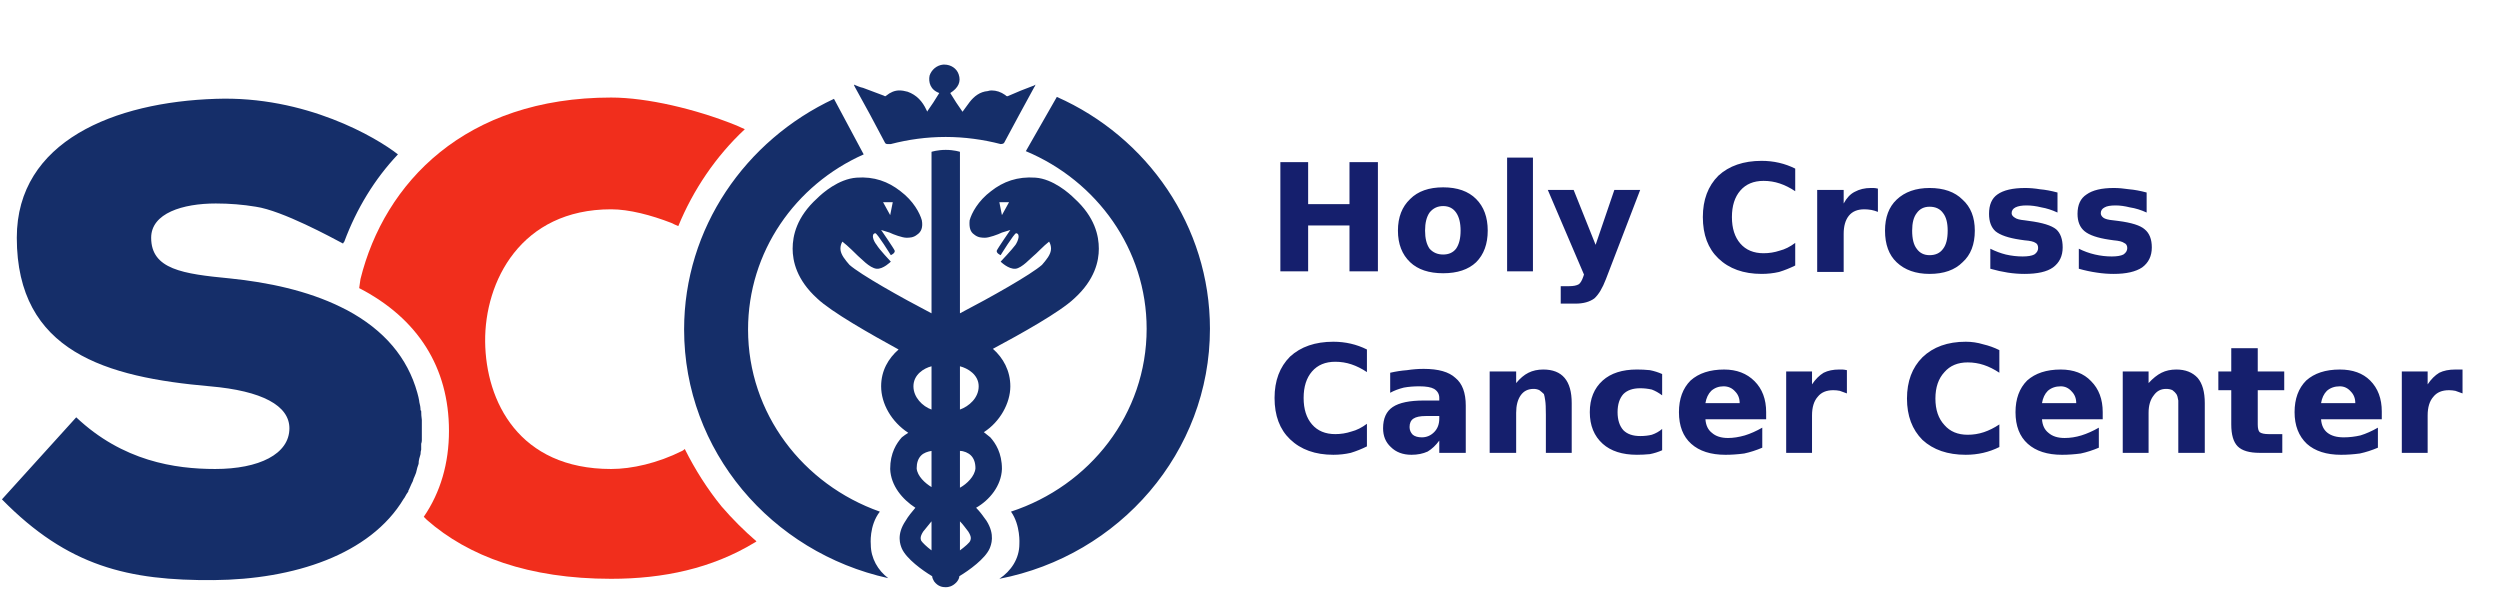
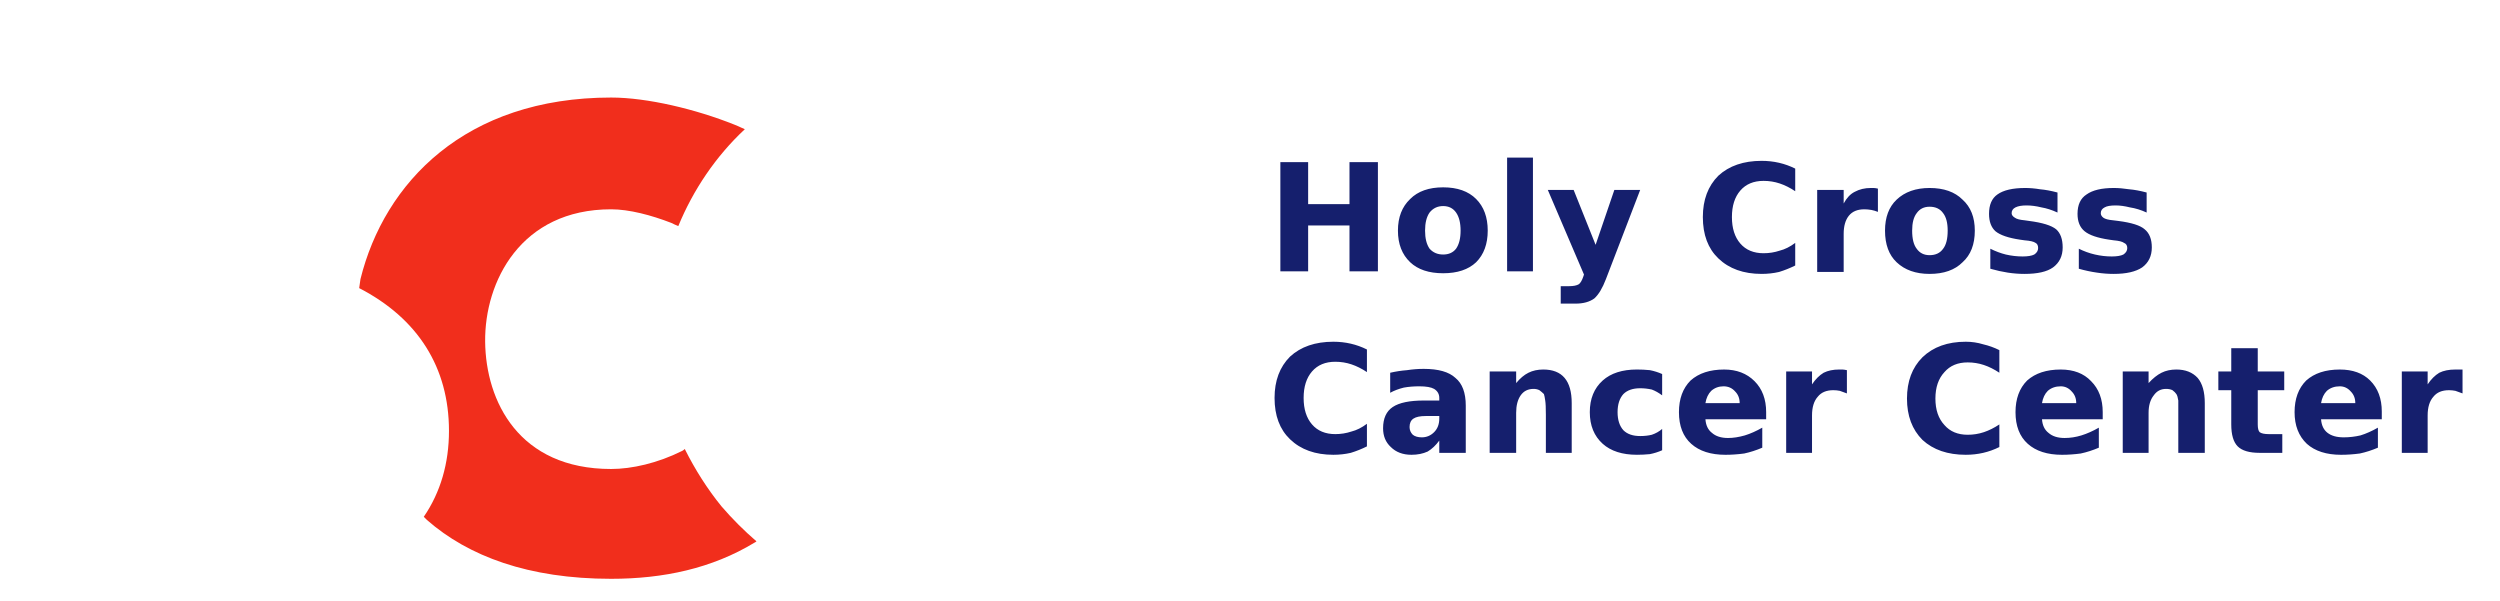
<svg xmlns="http://www.w3.org/2000/svg" version="1.2" viewBox="0 0 387 93" width="387" height="93">
  <title>logo-svg</title>
  <style>
		.s0 { fill: #f12e1c } 
		.s1 { fill: #152e69 } 
		.s2 { fill: #151f6d } 
	</style>
  <path id="Path 4" class="s0" d="m111.7 78.4c-2.2-2.7-4.1-5.7-5.7-8.9q-0.2 0.2-0.4 0.3c-3.8 1.9-7.8 2.8-11 2.8-14.3 0-19.4-10.5-19.5-19.7-0.1-9.3 5.5-20.5 19.5-20.5 2.8 0 6.2 0.9 9.3 2.1q0.6 0.3 1.1 0.5c2.3-5.6 5.8-10.8 10.3-15-0.3-0.1-0.6-0.3-1.6-0.7-6-2.4-13.5-4.2-19.1-4.2-22.6 0-35.1 13.2-38.8 28.1l-0.2 1.4c9.1 4.7 13.9 12.3 13.9 22.1 0 5-1.3 9.5-3.9 13.3l0.4 0.4 0.1 0.1c6.4 5.6 15.7 9.1 28.5 9.1 8.1 0 15.6-1.6 22.2-5.6q0.2-0.1 0.3-0.2-2.9-2.5-5.4-5.4z" />
-   <path id="Path 5" fill-rule="evenodd" class="s1" d="m62.5 77.2c-5.2 8.7-17.1 12.5-29.4 12.6-13.2 0.1-22.6-2.1-32.8-12.5l11.5-12.7c7.2 6.8 15.3 8 21.5 8 6.8 0 11.5-2.3 11.5-6.3 0-3.5-4.2-5.8-12.3-6.5-16-1.4-29.9-5.3-29.9-23 0-15 15.2-21 30.8-21.5 13.9-0.5 24.9 6 28.2 8.6-3.6 3.8-6.4 8.4-8.3 13.5q-0.1 0.1-0.2 0.3c-1.7-0.9-9.4-5.1-13.5-5.7q-3-0.5-6.2-0.5c-5.1 0-10 1.5-10 5.3 0 4.9 4.9 5.6 12.2 6.3 5.9 0.6 12 1.9 17.1 4.4l1 0.5c5.8 3.1 9.4 7.4 10.9 12.8q0.2 0.7 0.3 1.3v0.1q0.2 0.7 0.2 1.3l0.1 0.1q0 0.7 0.1 1.4c0 0.5 0 1.1 0 1.6q0 0.8 0 1.6 0 0.2-0.1 0.5 0 0.5 0 0.9-0.1 0.3-0.1 0.7-0.1 0.4-0.2 0.7-0.1 0.4-0.1 0.8-0.1 0.3-0.2 0.6-0.1 0.4-0.2 0.8-0.1 0.2-0.2 0.5-0.2 0.4-0.3 0.8-0.1 0.2-0.2 0.4-0.2 0.4-0.4 0.9-0.1 0.1-0.1 0.3-0.3 0.4-0.5 0.8-0.1 0.2-0.2 0.3zm107.6-38.7c0 1.9-0.6 4.8-3.8 7.7-2.2 2.1-8.3 5.5-12.6 7.8 1.6 1.4 2.7 3.4 2.7 5.8 0 2.6-1.6 5.5-4.1 7.1q0.5 0.4 1 0.8c0.8 0.9 1.8 2.4 1.8 4.9-0.1 2.6-1.9 4.8-4 6 0.6 0.6 1.1 1.3 1.6 2 1.4 2.2 0.7 3.8 0.5 4.3-0.7 1.6-3.2 3.4-4.7 4.3 0 0.4-0.3 0.8-0.5 1-0.6 0.6-1.2 0.7-1.6 0.7-0.5 0-1.2-0.1-1.8-0.9-0.1-0.2-0.3-0.5-0.3-0.8-1.5-0.9-4-2.7-4.7-4.3-0.2-0.5-0.9-2.1 0.6-4.3 0.4-0.7 1-1.4 1.5-2-2-1.3-3.8-3.4-3.9-6 0-2.5 1-4 1.8-4.9q0.5-0.4 1-0.7c-2.6-1.7-4.2-4.5-4.2-7.2 0-2.4 1.1-4.3 2.7-5.7-4.2-2.3-10.4-5.8-12.6-7.9-3.2-2.9-3.8-5.8-3.8-7.7 0-2 0.6-4.9 3.8-7.8 0.8-0.8 3.3-3 6.1-3.2 2.7-0.2 4.9 0.6 6.8 2.1 2 1.5 3 3.4 3.3 4.5 0.2 1.1-0.1 1.8-0.7 2.2-0.6 0.5-1.2 0.5-1.7 0.5-0.6 0-2-0.5-2.6-0.8-0.3-0.1-1.3-0.4-1.3-0.4 0 0 2 2.9 2.1 3.2 0.1 0.4-0.6 0.7-0.6 0.7 0 0-2.1-3.4-2.4-3.4-0.7 0.1-0.3 1.2 0.2 1.8 0.4 0.7 2.2 2.6 2.2 2.6 0 0-1.2 1.2-2.2 1.1-1.1-0.1-2.5-1.7-2.9-2-0.2-0.2-1.6-1.6-2.4-2.2q-0.3 0.5-0.3 1.1c0 0.9 0.8 1.8 1.4 2.5 1.7 1.5 7.9 5 12.7 7.5v-25c0 0 0.9-0.3 2.2-0.3 1.3 0 2.2 0.3 2.2 0.3v25c4.8-2.5 11-6 12.7-7.5 0.6-0.7 1.4-1.6 1.4-2.5q0-0.6-0.3-1.1c-0.8 0.6-2.1 2-2.4 2.2-0.4 0.3-1.8 1.9-2.8 2-1.1 0.1-2.3-1.1-2.3-1.1 0 0 1.8-1.9 2.3-2.6 0.4-0.6 0.8-1.7 0.1-1.8-0.3 0-2.4 3.4-2.4 3.4 0 0-0.7-0.3-0.6-0.7 0.1-0.3 2.1-3.2 2.1-3.2 0 0-1 0.3-1.3 0.4-0.6 0.3-2 0.8-2.6 0.8-0.5 0-1.1 0-1.7-0.5-0.6-0.4-0.8-1.1-0.7-2.2 0.3-1.1 1.3-3 3.3-4.5 1.9-1.5 4.1-2.3 6.9-2.1 2.7 0.2 5.2 2.4 6 3.2 3.2 2.9 3.8 5.8 3.8 7.8zm-19.1 34q0-1.3-0.7-2c-0.4-0.4-1.1-0.7-1.7-0.7v5.7c1.1-0.6 2.3-1.8 2.4-3zm-1.1 9.8c-0.4-0.5-0.8-1.1-1.3-1.6v4.5c0.8-0.6 1.5-1.2 1.6-1.5 0.1-0.3 0.2-0.6-0.3-1.4zm-5.7 2.9v-4.5c-0.4 0.5-0.9 1.1-1.3 1.6-0.5 0.8-0.4 1.1-0.3 1.4 0.2 0.3 0.8 0.9 1.6 1.5zm-2.3-12.7c0.1 1.2 1.3 2.3 2.3 2.9v-5.6c-0.6 0.1-1.2 0.3-1.6 0.7q-0.7 0.7-0.7 2zm2.3-9.1v-6.7c-1.2 0.3-2.8 1.3-2.8 3.1 0 1.7 1.4 3.1 2.8 3.6zm-7.5-32.1l1.1 2 0.4-2zm19.5 0h-1.5l0.4 2zm-4.7 28.5c0-1.8-1.7-2.8-2.9-3.1v6.7c1.4-0.5 2.9-1.8 2.9-3.6zm-19.2-46.4c0-0.1-0.1-0.1-0.1-0.3 0.5 0.2 0.9 0.4 1.4 0.5q1.6 0.6 3.2 1.2l0.2 0.1q0.1 0 0.2-0.1c0.6-0.5 1.3-0.8 2-0.8q0.6 0 1.3 0.2c1.4 0.5 2.3 1.5 2.9 2.8l0.1 0.2v0.1q1-1.4 1.9-2.9c-1.4-0.5-1.7-1.7-1.5-2.7 0.3-0.9 1.1-1.6 2.1-1.7h0.2c1 0 1.9 0.6 2.2 1.5q0.6 1.7-1.3 2.9 0.9 1.5 1.9 2.9c0.4-0.5 0.7-1 1.1-1.5 0.7-0.9 1.6-1.6 2.8-1.7q0.3-0.1 0.6-0.1 1.1 0 2.1 0.7 0.2 0.2 0.3 0.2 0.1 0 0.3-0.1 1.8-0.8 3.7-1.5c0.1 0 0.2-0.1 0.4-0.2-0.1 0.2-0.1 0.3-0.2 0.4q-2.3 4.2-4.6 8.5-0.1 0.3-0.6 0.3c-2.7-0.7-5.6-1.1-8.5-1.1-3 0-5.8 0.4-8.5 1.1h-0.4c-0.2 0-0.4 0-0.5-0.2q-2.3-4.4-4.7-8.7zm55 37.5c0 19.1-14 35.1-32.6 38.7 1.8-1.2 3.1-3.1 3.1-5.4 0 0 0.2-2.9-1.3-5 12.2-4 21-15.1 21-28.3 0-12.3-7.7-22.9-18.7-27.5l4.8-8.4c14 6.2 23.7 20 23.7 35.9zm-49.8 38.6c-18.1-4-31.6-19.7-31.6-38.5 0-15.7 9.5-29.3 23.2-35.7l4.6 8.6c-10.6 4.7-17.9 15.1-17.9 27.1 0 13 8.5 24 20.4 28.2-1.7 2.2-1.4 5.1-1.4 5.1 0 2.1 1.1 4 2.7 5.2z" />
  <path id="Holy Cross Cancer Center" fill-rule="evenodd" class="s2" d="m198.2 42v-16.9h4.3v6.5h6.4v-6.5h4.4v16.9h-4.4v-7.1h-6.4v7.1zm25.2-13q3.3 0 5.1 1.8 1.8 1.8 1.8 4.9 0 3.1-1.8 4.9-1.8 1.7-5.1 1.7-3.3 0-5.1-1.7-1.9-1.8-1.9-4.9 0-3.1 1.9-4.9 1.8-1.8 5.1-1.8zm0 2.9q-1.3 0-2.1 1-0.7 1-0.7 2.8 0 1.8 0.7 2.8 0.8 0.9 2.1 0.9 1.3 0 2-0.9 0.7-1 0.7-2.8 0-1.8-0.7-2.8-0.7-1-2-1zm9.9 10.1v-17.6h4v17.6zm11.9 0.5l-5.6-13.1h4l3.4 8.5 2.9-8.5h4l-5.3 13.8q-0.8 2.1-1.8 3-1.1 0.8-2.9 0.8h-2.3v-2.7h1.3q1 0 1.5-0.3 0.4-0.3 0.7-1.2zm32.7-4.9v3.5q-1.2 0.6-2.5 1-1.3 0.3-2.7 0.3-4.2 0-6.7-2.4-2.4-2.3-2.4-6.4 0-4 2.4-6.4 2.5-2.3 6.7-2.3 1.4 0 2.7 0.3 1.3 0.3 2.5 0.9v3.5q-1.2-0.8-2.4-1.2-1.2-0.4-2.5-0.4-2.3 0-3.6 1.5-1.3 1.5-1.3 4.1 0 2.6 1.3 4.1 1.3 1.5 3.6 1.5 1.3 0 2.5-0.4 1.2-0.3 2.4-1.2zm12.8-8.4v3.6q-0.5-0.2-1-0.3-0.6-0.1-1.1-0.1-1.6 0-2.4 1-0.8 1-0.8 2.8v5.9h-4.1v-12.7h4.1v2.1q0.7-1.3 1.7-1.8 1.1-0.6 2.5-0.6 0.2 0 0.4 0 0.3 0 0.7 0.1zm8-0.1q3.3 0 5.1 1.8 1.9 1.7 1.9 4.8 0 3.2-1.9 4.9-1.8 1.8-5.1 1.8-3.2 0-5.1-1.8-1.8-1.7-1.8-4.9 0-3.1 1.8-4.8 1.9-1.8 5.1-1.8zm0 2.9q-1.3 0-2 1-0.7 0.9-0.7 2.7 0 1.9 0.7 2.8 0.7 1 2 1 1.4 0 2.1-1 0.7-0.9 0.7-2.8 0-1.8-0.7-2.7-0.7-1-2.1-1zm19.8-2.2v3.1q-1.3-0.6-2.5-0.8-1.2-0.3-2.3-0.3-1.1 0-1.7 0.3-0.6 0.3-0.6 0.9 0 0.4 0.5 0.7 0.4 0.3 1.5 0.4l0.7 0.1q3.1 0.4 4.2 1.3 1 0.9 1 2.8 0 2-1.5 3.1-1.4 1-4.4 1-1.3 0-2.6-0.2-1.3-0.2-2.7-0.6v-3.1q1.2 0.6 2.4 0.9 1.3 0.3 2.6 0.3 1.2 0 1.8-0.3 0.6-0.4 0.6-1 0-0.6-0.4-0.8-0.4-0.3-1.7-0.4l-0.7-0.1q-2.7-0.4-3.8-1.3-1-0.9-1-2.7 0-2.1 1.3-3 1.4-1 4.3-1 1.1 0 2.3 0.2 1.2 0.1 2.7 0.5zm13.8 0v3.1q-1.3-0.6-2.6-0.8-1.2-0.3-2.2-0.3-1.2 0-1.7 0.3-0.6 0.3-0.6 0.9 0 0.4 0.4 0.7 0.4 0.3 1.5 0.4l0.8 0.1q3.1 0.4 4.1 1.3 1.1 0.9 1.1 2.8 0 2-1.5 3.1-1.5 1-4.4 1-1.3 0-2.6-0.2-1.4-0.2-2.8-0.6v-3.1q1.2 0.6 2.5 0.9 1.3 0.3 2.6 0.3 1.2 0 1.8-0.3 0.6-0.4 0.6-1 0-0.6-0.5-0.8-0.4-0.3-1.6-0.4l-0.7-0.1q-2.7-0.4-3.8-1.3-1.1-0.9-1.1-2.7 0-2.1 1.4-3 1.4-1 4.2-1 1.1 0 2.4 0.2 1.2 0.1 2.7 0.5zm-120.7 35.8v3.5q-1.2 0.6-2.5 1-1.3 0.3-2.7 0.3-4.2 0-6.7-2.4-2.4-2.3-2.4-6.4 0-4 2.4-6.4 2.5-2.3 6.7-2.3 1.4 0 2.7 0.3 1.3 0.3 2.5 0.9v3.5q-1.2-0.8-2.4-1.2-1.2-0.4-2.5-0.4-2.3 0-3.6 1.5-1.3 1.5-1.3 4.1 0 2.6 1.3 4.1 1.3 1.5 3.6 1.5 1.3 0 2.5-0.4 1.2-0.3 2.4-1.2zm15.3-2.8v7.3h-4.1v-1.9q-0.8 1.1-1.8 1.7-1.1 0.5-2.5 0.5-2 0-3.2-1.2-1.2-1.1-1.2-2.9 0-2.3 1.5-3.3 1.5-1 4.8-1h2.4v-0.4q0-0.9-0.8-1.4-0.7-0.4-2.3-0.4-1.3 0-2.4 0.2-1.2 0.3-2.1 0.8v-3.1q1.3-0.3 2.6-0.4 1.3-0.2 2.6-0.2 3.4 0 4.9 1.4 1.6 1.3 1.6 4.3zm-4.1 1.6h-2.1q-1.3 0-1.9 0.4-0.6 0.4-0.6 1.3 0 0.7 0.5 1.2 0.5 0.4 1.4 0.4 1.1 0 1.9-0.8 0.8-0.8 0.8-2.1zm20.5-2v7.7h-4v-5.9q0-1.6-0.1-2.2-0.1-0.7-0.2-1-0.3-0.3-0.7-0.6-0.4-0.2-0.9-0.2-1.3 0-2 1-0.7 1-0.7 2.7v6.2h-4.1v-12.6h4.1v1.8q0.9-1.1 1.9-1.6 1-0.5 2.3-0.5 2.2 0 3.3 1.3 1.1 1.3 1.1 3.9zm14-4.5v3.3q-0.8-0.6-1.6-0.9-0.9-0.2-1.8-0.2-1.7 0-2.6 0.9-0.9 1-0.9 2.8 0 1.8 0.9 2.8 0.9 0.9 2.6 0.9 1 0 1.8-0.2 0.9-0.3 1.6-0.9v3.3q-0.9 0.4-1.9 0.6-1 0.1-2 0.1-3.4 0-5.3-1.7-2-1.8-2-4.9 0-3.1 2-4.9 1.9-1.7 5.3-1.7 1 0 2 0.1 1 0.2 1.9 0.6zm16.1 5.9v1.1h-9.4q0.1 1.4 1 2.1 0.9 0.8 2.5 0.8 1.2 0 2.6-0.4 1.3-0.4 2.7-1.2v3.1q-1.4 0.6-2.8 0.9-1.5 0.2-2.9 0.2-3.4 0-5.3-1.7-1.9-1.7-1.9-4.9 0-3.1 1.8-4.9 1.9-1.7 5.2-1.7 2.9 0 4.7 1.8 1.8 1.8 1.8 4.8zm-9.4-1.4h5.3q0-1.1-0.7-1.8-0.7-0.8-1.8-0.8-1.1 0-1.9 0.7-0.7 0.7-0.9 1.9zm21.9-5.1v3.6q-0.6-0.2-1.1-0.4-0.5-0.1-1-0.1-1.6 0-2.4 1-0.9 1-0.9 2.9v5.8h-4v-12.6h4v2q0.8-1.2 1.8-1.8 1-0.5 2.4-0.5 0.2 0 0.5 0 0.2 0 0.7 0.1zm23.6 8.4v3.5q-1.2 0.6-2.5 0.9-1.3 0.3-2.7 0.3-4.2 0-6.7-2.3-2.4-2.4-2.4-6.4 0-4 2.4-6.4 2.5-2.4 6.7-2.4 1.4 0 2.7 0.4 1.3 0.3 2.5 0.9v3.5q-1.2-0.8-2.4-1.2-1.2-0.4-2.5-0.4-2.3 0-3.6 1.5-1.4 1.5-1.4 4.1 0 2.6 1.4 4.1 1.3 1.5 3.6 1.5 1.3 0 2.5-0.4 1.2-0.4 2.4-1.2zm16-1.9v1.1h-9.4q0.1 1.4 1 2.1 0.9 0.8 2.5 0.8 1.3 0 2.6-0.4 1.3-0.4 2.7-1.2v3.1q-1.4 0.6-2.8 0.9-1.5 0.2-2.9 0.2-3.4 0-5.3-1.7-1.9-1.7-1.9-4.9 0-3.1 1.8-4.9 1.9-1.7 5.2-1.7 3 0 4.7 1.8 1.8 1.8 1.8 4.8zm-9.4-1.4h5.3q0-1.1-0.7-1.8-0.7-0.8-1.7-0.8-1.2 0-2 0.7-0.7 0.7-0.9 1.9zm25.2 0v7.7h-4.1v-5.9q0-1.6 0-2.2-0.1-0.7-0.3-1-0.2-0.3-0.6-0.6-0.4-0.2-1-0.2-1.2 0-1.9 1-0.8 1-0.8 2.7v6.2h-4v-12.6h4v1.8q1-1.1 2-1.6 1-0.5 2.3-0.5 2.1 0 3.3 1.3 1.1 1.3 1.1 3.9zm4.1-8.5h4.1v3.6h4.1v2.9h-4.1v5.3q0 0.9 0.3 1.2 0.4 0.3 1.4 0.3h2.1v2.9h-3.5q-2.4 0-3.4-1-1-1-1-3.4v-5.3h-2v-2.9h2zm23.3 9.8v1.2h-9.4q0.1 1.4 1 2.1 0.9 0.7 2.5 0.7 1.3 0 2.6-0.3 1.3-0.4 2.7-1.2v3.1q-1.4 0.6-2.8 0.9-1.5 0.2-2.9 0.2-3.4 0-5.3-1.7-1.9-1.8-1.9-4.9 0-3.1 1.8-4.9 1.9-1.7 5.2-1.7 3 0 4.7 1.7 1.8 1.8 1.8 4.8zm-9.4-1.3h5.3q0-1.1-0.7-1.8-0.7-0.8-1.7-0.8-1.2 0-2 0.7-0.7 0.7-0.9 1.9zm21.9-5.2v3.7q-0.5-0.2-1.1-0.4-0.5-0.1-1-0.1-1.6 0-2.4 1-0.9 1-0.9 2.9v5.8h-4v-12.6h4v2q0.8-1.2 1.8-1.8 1-0.5 2.5-0.5 0.2 0 0.4 0 0.2 0 0.7 0z" />
</svg>